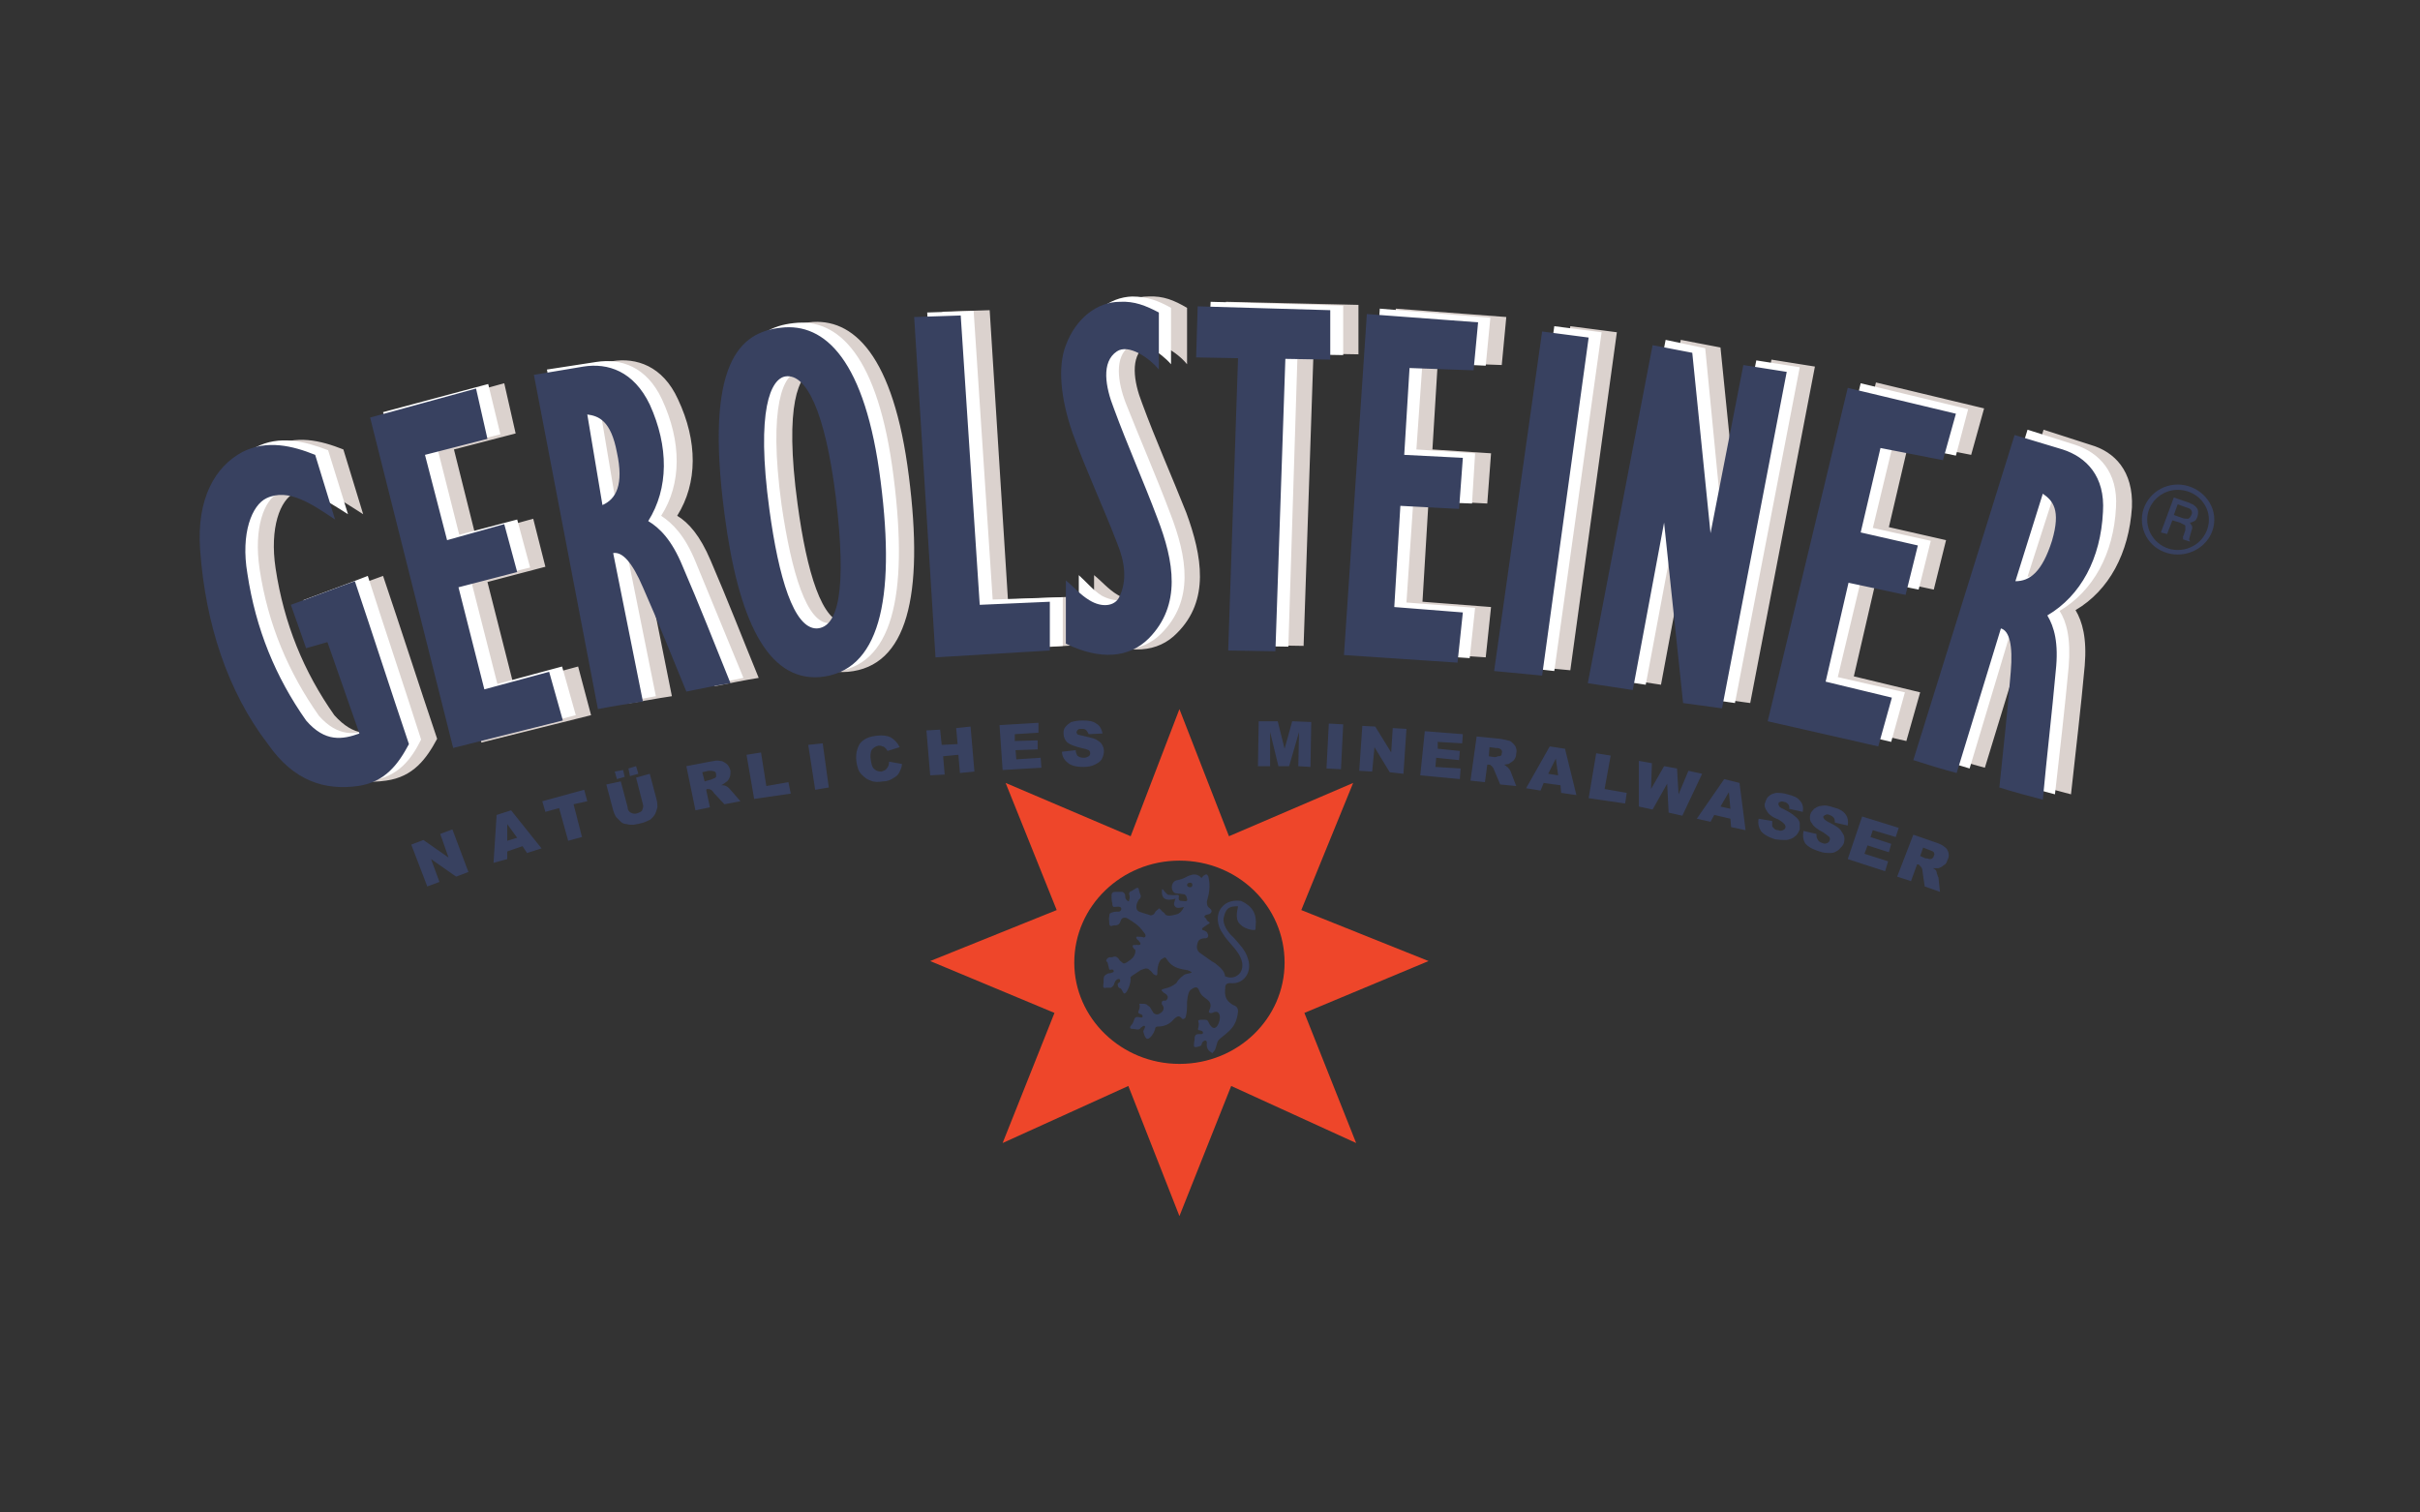
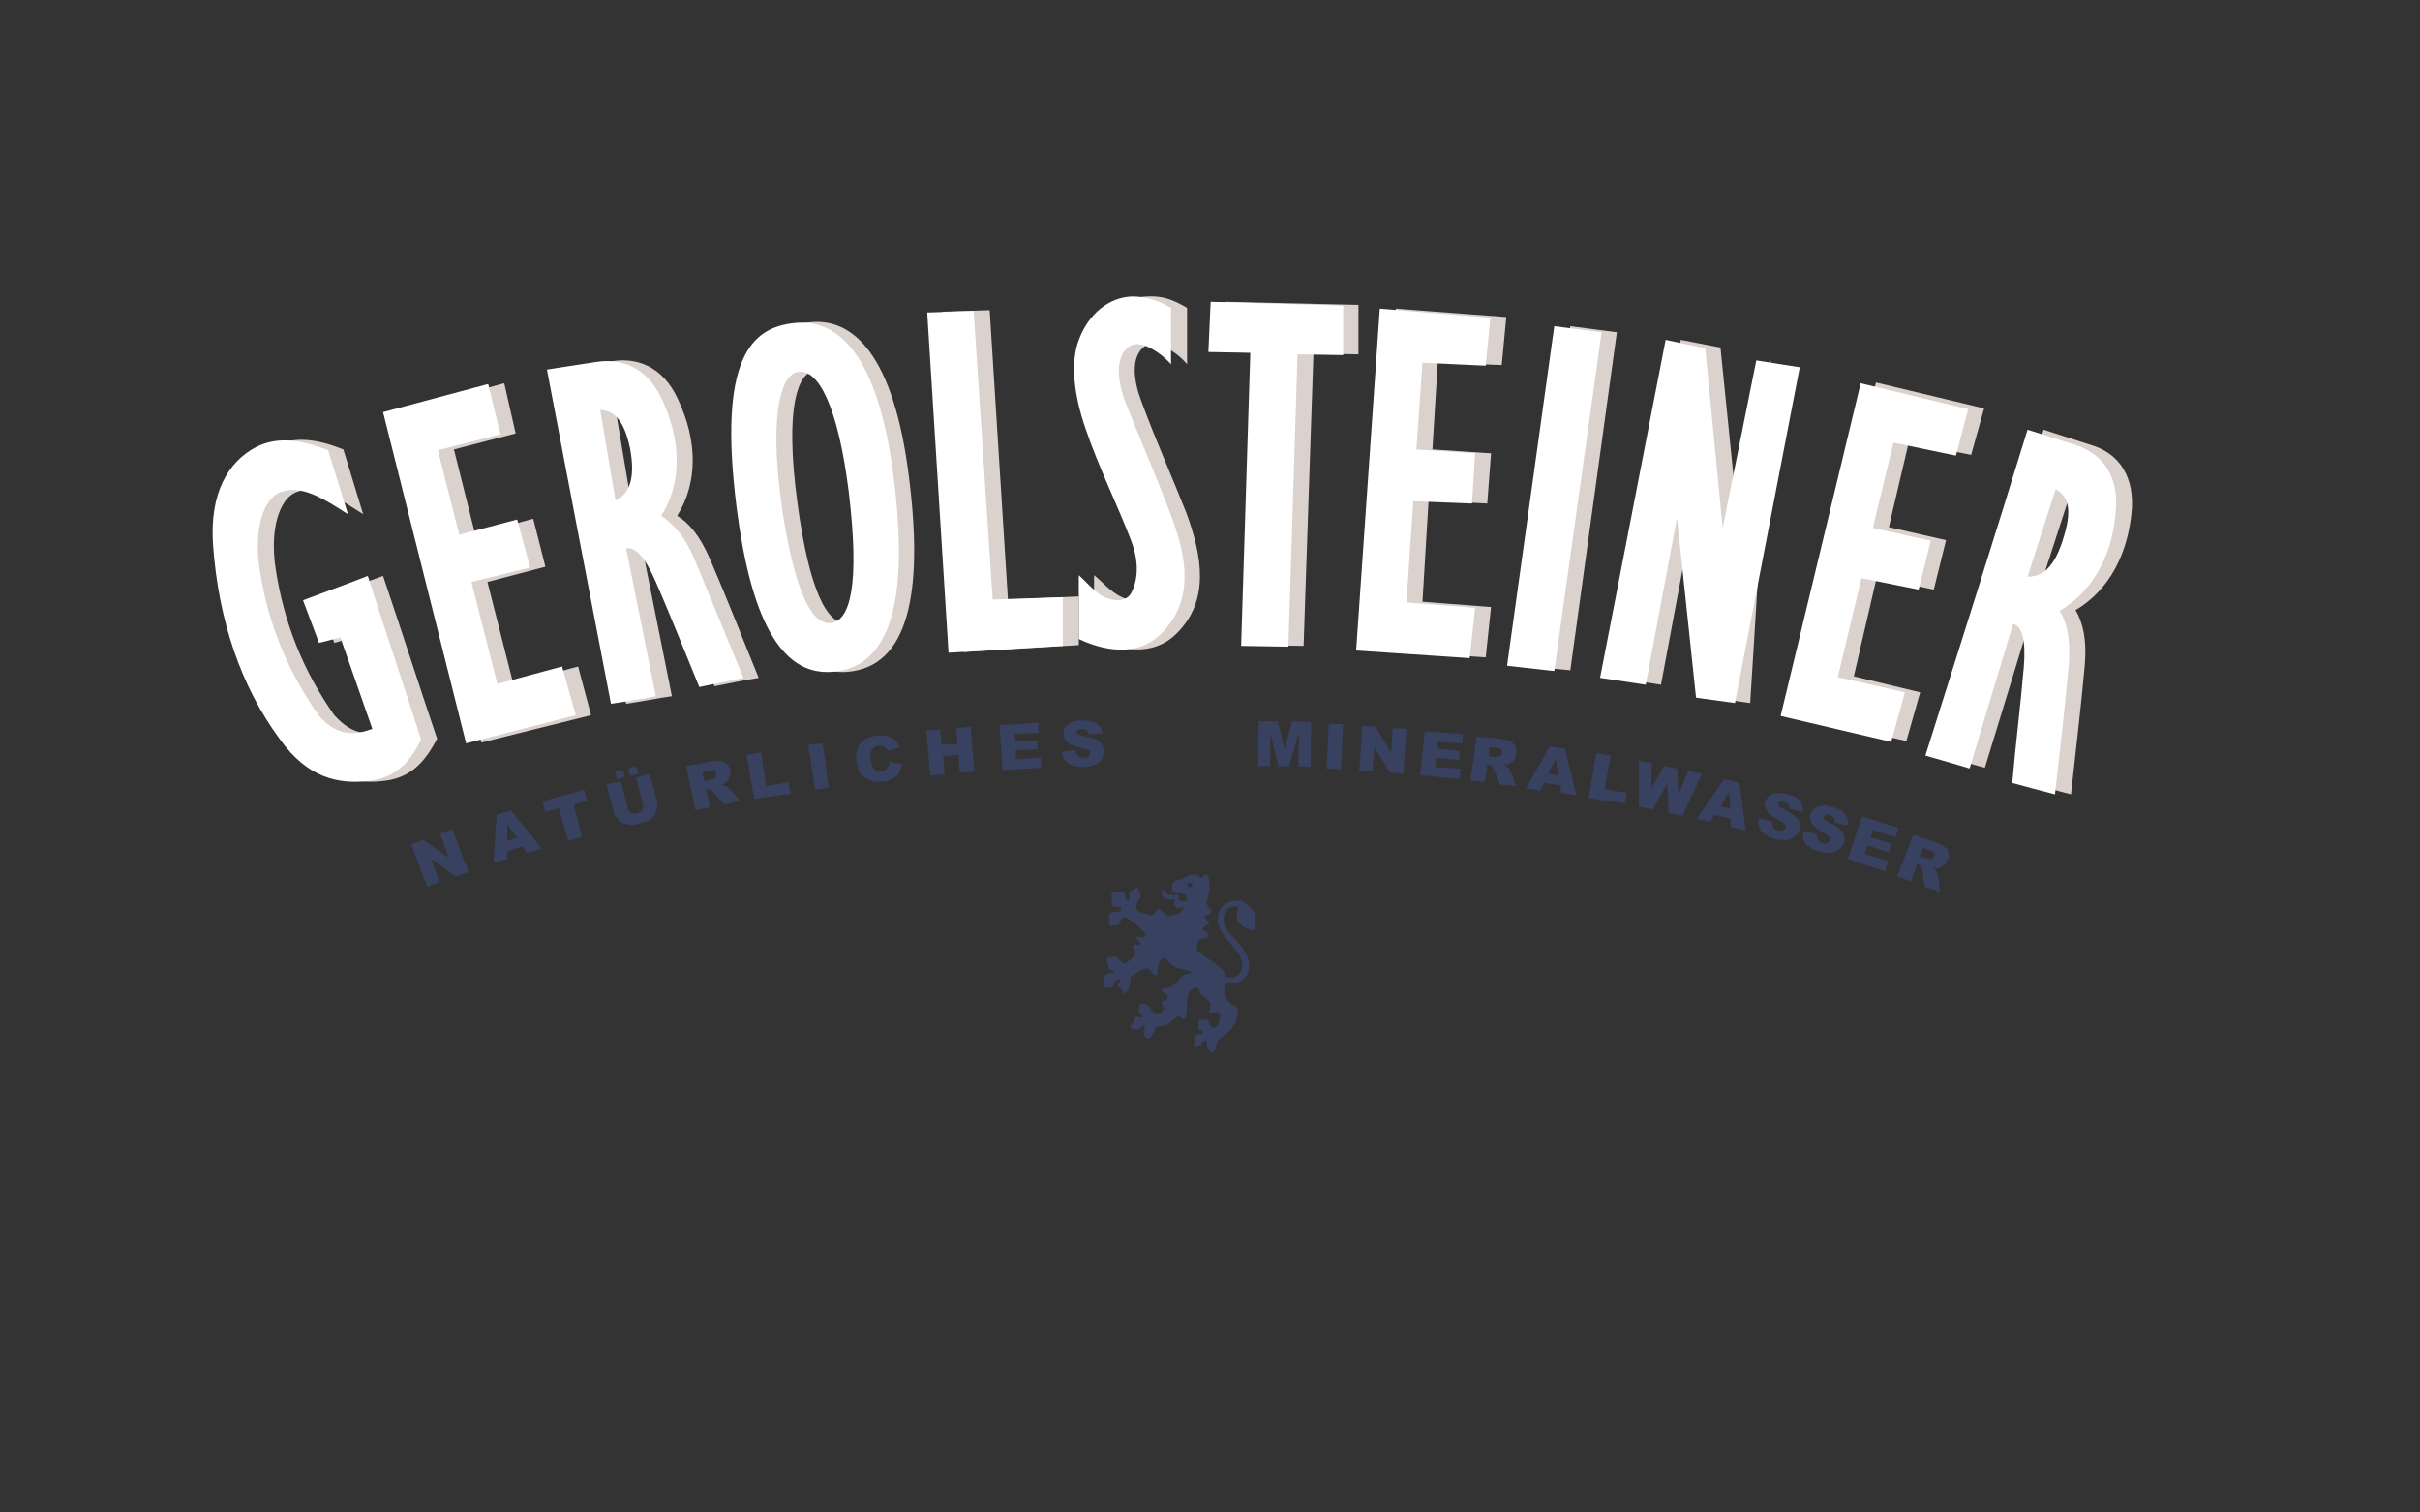
<svg xmlns="http://www.w3.org/2000/svg" width="400" height="250" viewBox="0 0 400 250" fill="none">
  <rect x="0" y="0" width="400" height="250" fill="#333333" stroke="none" />
-   <path fill-rule="evenodd" clip-rule="evenodd" d="M342.442 80.839L337.782 95.193C340.176 95.193 342.187 93.679 343.831 88.517C345.347 83.356 344.07 81.842 342.442 80.839L337.782 71.025C332.115 88.9 326.577 106.886 320.895 124.761C323.289 125.51 325.683 126.274 328.077 126.896L335.387 102.999C336.776 103.493 337.398 105.755 337.015 110.168C336.521 116.333 335.77 123.12 335.132 129.285C337.526 130.05 339.92 130.671 342.314 131.293C343.065 124.378 343.958 116.955 344.581 110.04C344.964 105.5 344.198 102.744 343.065 100.848C348.619 97.582 351.891 91.417 352.386 83.866C352.641 77.828 349.497 74.673 345.586 73.542L337.782 71.025L342.442 80.839ZM310.073 63.219L327.95 67.504L325.811 75.183L315.484 73.16L312.212 87.132L321.661 89.282L319.634 97.455L310.201 95.432L306.418 111.793L317.383 114.437L315.101 122.483L296.842 118.341L310.073 63.219ZM277.816 56.177L267.106 112.048L274.544 113.179L279.715 85.49L282.86 115.314L289.292 116.206L299.986 60.59L292.803 59.443L287.393 87.259L284.376 57.436L277.816 56.177ZM259.557 53.915L267.25 54.919L259.557 110.789L251.624 110.04L259.557 53.915ZM230.715 51.016L248.975 52.401L248.224 60.335L237.642 59.953L236.764 74.291L246.453 74.928L245.83 83.228L236.126 82.734L235.12 99.462L246.453 100.338L245.575 108.654L226.805 107.396L230.715 51.016ZM202.624 49.884L224.538 50.394V58.567L217.1 58.439L215.472 106.759L207.54 106.631L209.168 58.312L202.368 58.184L202.624 49.884ZM196.208 50.888C196.208 53.915 196.208 57.181 196.208 60.208C194.564 58.184 191.164 56.05 189.28 57.181C186.759 58.949 187.381 63.107 188.77 66.628C191.036 72.793 193.686 78.704 196.08 84.742C198.713 91.911 199.974 99.223 194.564 104.624C191.419 107.89 186.631 108.272 180.837 105.5C180.837 101.979 180.837 98.586 180.837 95.065C182.098 96.069 183.231 97.455 184.748 98.331C186.759 99.59 188.897 99.335 189.648 97.949C191.036 95.065 190.541 92.038 189.52 89.155C187.126 82.846 184.237 77.19 182.098 70.898C180.087 64.987 179.448 59.698 180.837 56.177C182.593 51.78 185.992 49.008 189.775 49.008C192.297 48.881 194.069 49.63 196.208 50.888ZM155.762 51.525L163.583 51.27L166.6 99.096L178.315 98.586V106.631L159.29 107.778L155.762 51.525ZM134.486 61.339C137.886 60.829 141.158 66.995 142.786 81.221C144.685 96.818 143.169 102.856 139.769 102.999C135.875 102.999 133.353 94.555 131.837 83.356C129.57 66.74 132.092 61.705 134.486 61.339ZM133.72 53.278C126.921 54.042 121.255 59.077 124.399 83.993C126.665 101.485 131.454 111.793 140.153 111.044C149.969 110.168 152.746 98.459 150.224 78.704C147.702 58.694 141.03 52.401 133.72 53.278ZM93.036 61.084L101.224 59.698C105.134 59.077 109.539 60.447 112.061 65.991C115.333 72.921 115.333 79.835 111.933 85.252C113.817 86.383 115.716 88.517 117.472 92.675C120.249 99.096 122.771 105.628 125.405 112.048C123.01 112.43 120.632 112.924 118.11 113.434C115.716 107.651 113.45 101.852 111.056 96.196C109.156 92.038 107.528 90.286 106.14 90.525L111.056 115.075C108.534 115.441 106.012 115.951 103.49 116.333C99.963 97.949 96.563 79.453 93.036 61.084ZM101.734 67.632L104.256 82.607C106.523 81.603 107.784 79.214 106.65 73.924C105.629 68.635 103.745 67.887 101.734 67.632ZM83.347 63.346L65.966 68.126L79.565 122.738L97.696 118.213L95.558 110.168L84.848 113.051L80.57 96.196L90.147 93.679L88.136 85.745L78.559 88.39L75.032 74.291L85.231 71.646L83.347 63.346ZM56.756 74.291L60.028 84.997C56.261 82.607 52.351 79.707 48.696 81.476C46.302 82.607 44.543 87.259 45.552 93.934C46.94 103.11 50.212 111.044 55.256 118.213C58.528 121.861 61.305 121.479 64.066 120.475L58.783 105.245L55.256 106.265L52.734 99.096C56.261 97.837 59.789 96.451 63.316 95.193C66.333 104.114 69.238 113.179 72.254 122.116C70.499 125.382 68.344 128.409 63.811 129.03C58.4 129.795 53.245 128.282 48.951 122.116C42.278 113.434 38.623 102.362 37.742 90.031C37.113 81.476 40.262 76.314 44.923 73.924C48.824 71.79 52.989 72.793 56.756 74.291Z" fill="#DBD2CE" />
+   <path fill-rule="evenodd" clip-rule="evenodd" d="M342.442 80.839L337.782 95.193C340.176 95.193 342.187 93.679 343.831 88.517C345.347 83.356 344.07 81.842 342.442 80.839L337.782 71.025C332.115 88.9 326.577 106.886 320.895 124.761C323.289 125.51 325.683 126.274 328.077 126.896L335.387 102.999C336.776 103.493 337.398 105.755 337.015 110.168C336.521 116.333 335.77 123.12 335.132 129.285C337.526 130.05 339.92 130.671 342.314 131.293C343.065 124.378 343.958 116.955 344.581 110.04C344.964 105.5 344.198 102.744 343.065 100.848C348.619 97.582 351.891 91.417 352.386 83.866C352.641 77.828 349.497 74.673 345.586 73.542L337.782 71.025L342.442 80.839ZM310.073 63.219L327.95 67.504L325.811 75.183L315.484 73.16L312.212 87.132L321.661 89.282L319.634 97.455L310.201 95.432L306.418 111.793L317.383 114.437L315.101 122.483L296.842 118.341L310.073 63.219ZM277.816 56.177L267.106 112.048L274.544 113.179L279.715 85.49L282.86 115.314L289.292 116.206L292.803 59.443L287.393 87.259L284.376 57.436L277.816 56.177ZM259.557 53.915L267.25 54.919L259.557 110.789L251.624 110.04L259.557 53.915ZM230.715 51.016L248.975 52.401L248.224 60.335L237.642 59.953L236.764 74.291L246.453 74.928L245.83 83.228L236.126 82.734L235.12 99.462L246.453 100.338L245.575 108.654L226.805 107.396L230.715 51.016ZM202.624 49.884L224.538 50.394V58.567L217.1 58.439L215.472 106.759L207.54 106.631L209.168 58.312L202.368 58.184L202.624 49.884ZM196.208 50.888C196.208 53.915 196.208 57.181 196.208 60.208C194.564 58.184 191.164 56.05 189.28 57.181C186.759 58.949 187.381 63.107 188.77 66.628C191.036 72.793 193.686 78.704 196.08 84.742C198.713 91.911 199.974 99.223 194.564 104.624C191.419 107.89 186.631 108.272 180.837 105.5C180.837 101.979 180.837 98.586 180.837 95.065C182.098 96.069 183.231 97.455 184.748 98.331C186.759 99.59 188.897 99.335 189.648 97.949C191.036 95.065 190.541 92.038 189.52 89.155C187.126 82.846 184.237 77.19 182.098 70.898C180.087 64.987 179.448 59.698 180.837 56.177C182.593 51.78 185.992 49.008 189.775 49.008C192.297 48.881 194.069 49.63 196.208 50.888ZM155.762 51.525L163.583 51.27L166.6 99.096L178.315 98.586V106.631L159.29 107.778L155.762 51.525ZM134.486 61.339C137.886 60.829 141.158 66.995 142.786 81.221C144.685 96.818 143.169 102.856 139.769 102.999C135.875 102.999 133.353 94.555 131.837 83.356C129.57 66.74 132.092 61.705 134.486 61.339ZM133.72 53.278C126.921 54.042 121.255 59.077 124.399 83.993C126.665 101.485 131.454 111.793 140.153 111.044C149.969 110.168 152.746 98.459 150.224 78.704C147.702 58.694 141.03 52.401 133.72 53.278ZM93.036 61.084L101.224 59.698C105.134 59.077 109.539 60.447 112.061 65.991C115.333 72.921 115.333 79.835 111.933 85.252C113.817 86.383 115.716 88.517 117.472 92.675C120.249 99.096 122.771 105.628 125.405 112.048C123.01 112.43 120.632 112.924 118.11 113.434C115.716 107.651 113.45 101.852 111.056 96.196C109.156 92.038 107.528 90.286 106.14 90.525L111.056 115.075C108.534 115.441 106.012 115.951 103.49 116.333C99.963 97.949 96.563 79.453 93.036 61.084ZM101.734 67.632L104.256 82.607C106.523 81.603 107.784 79.214 106.65 73.924C105.629 68.635 103.745 67.887 101.734 67.632ZM83.347 63.346L65.966 68.126L79.565 122.738L97.696 118.213L95.558 110.168L84.848 113.051L80.57 96.196L90.147 93.679L88.136 85.745L78.559 88.39L75.032 74.291L85.231 71.646L83.347 63.346ZM56.756 74.291L60.028 84.997C56.261 82.607 52.351 79.707 48.696 81.476C46.302 82.607 44.543 87.259 45.552 93.934C46.94 103.11 50.212 111.044 55.256 118.213C58.528 121.861 61.305 121.479 64.066 120.475L58.783 105.245L55.256 106.265L52.734 99.096C56.261 97.837 59.789 96.451 63.316 95.193C66.333 104.114 69.238 113.179 72.254 122.116C70.499 125.382 68.344 128.409 63.811 129.03C58.4 129.795 53.245 128.282 48.951 122.116C42.278 113.434 38.623 102.362 37.742 90.031C37.113 81.476 40.262 76.314 44.923 73.924C48.824 71.79 52.989 72.793 56.756 74.291Z" fill="#DBD2CE" />
  <path fill-rule="evenodd" clip-rule="evenodd" d="M339.792 80.838L335.132 95.32C337.653 95.32 339.665 93.806 341.181 88.517C342.697 83.483 341.436 81.842 339.792 80.838L335.132 71.025C329.593 89.027 323.927 106.886 318.245 124.888C320.767 125.637 323.161 126.274 325.555 127.023L332.737 103.11C334.254 103.492 334.876 105.882 334.509 110.279C333.998 116.444 333.12 123.247 332.61 129.412C334.876 130.05 337.27 130.671 339.665 131.292C340.431 124.506 341.308 116.954 341.931 110.168C342.314 105.5 341.564 102.744 340.431 100.975C345.969 97.709 349.369 91.544 349.752 83.865C350.119 77.939 346.847 74.8 343.064 73.542L335.132 71.025L339.792 80.838ZM307.551 63.346L325.316 67.631L323.289 75.31L312.962 73.159L309.562 87.258L319.139 89.393L317.128 97.454L307.679 95.559L303.768 111.92L314.861 114.437L312.595 122.626L294.319 118.34L307.551 63.346ZM275.31 56.177L264.472 112.047L272.022 113.179L277.193 85.618L280.337 115.313L286.77 116.205L297.48 60.701L290.297 59.57L284.743 87.258L281.854 57.563L275.31 56.177ZM256.907 53.915L264.728 54.918L256.907 110.916L249.102 110.04L256.907 53.915ZM228.065 51.015L246.341 52.529L245.574 60.446L235.12 59.953L234.114 74.291L243.819 74.928L243.308 83.228L233.604 82.846L232.47 99.589L243.819 100.465L242.925 108.782L224.155 107.523L228.065 51.015ZM200.102 49.884L222.016 50.521V58.694L214.466 58.566L212.95 106.886L205.145 106.758L206.662 58.312L199.734 58.184L200.102 49.884ZM193.558 50.888C193.558 53.915 193.558 57.181 193.558 60.207C191.914 58.312 188.514 56.049 186.758 57.181C184.109 58.949 184.747 63.218 186.12 66.739C188.514 72.793 191.163 78.831 193.43 84.869C196.207 92.038 197.468 99.223 191.914 104.751C188.769 107.889 183.981 108.272 178.315 105.627C178.315 102.106 178.315 98.586 178.315 95.065C179.576 96.196 180.709 97.582 182.098 98.458C184.236 99.589 186.247 99.462 187.014 97.948C188.386 95.192 188.019 92.038 186.886 89.154C184.492 82.989 181.587 77.19 179.448 70.897C177.437 65.114 176.926 59.825 178.315 56.177C179.959 51.78 183.358 49.135 187.125 49.008C189.647 49.008 191.547 49.757 193.558 50.888ZM153.256 51.652L160.933 51.398L164.078 99.095L175.665 98.713V106.758L156.783 107.889L153.256 51.652ZM131.964 61.466C135.236 60.956 138.508 67.122 140.28 81.221C142.163 96.817 140.519 102.855 137.119 102.999C133.353 103.11 130.831 94.682 129.187 83.483C126.92 66.867 129.57 61.705 131.964 61.466ZM131.198 53.405C124.271 54.169 118.605 59.076 121.765 83.993C124.031 101.612 128.804 111.793 137.63 111.044C147.462 110.279 150.223 98.586 147.702 78.831C145.18 58.694 138.508 52.529 131.198 53.405ZM90.402 61.084L98.574 59.825C102.612 59.204 106.889 60.59 109.411 65.99C112.683 73.032 112.683 79.962 109.284 85.251C111.183 86.51 113.194 88.517 114.95 92.803C117.599 99.223 120.249 105.627 122.882 112.047C120.376 112.557 117.982 113.051 115.588 113.561C113.194 107.778 110.927 101.979 108.406 96.196C106.65 92.165 105.006 90.285 103.49 90.652L108.406 115.074C105.884 115.568 103.49 115.951 100.984 116.333C97.441 97.948 93.913 79.58 90.402 61.084ZM99.212 67.759L101.734 82.734C103.873 81.715 105.134 79.325 104.128 74.052C102.995 68.763 101.096 67.886 99.212 67.759ZM80.697 63.473L63.316 68.125L77.042 122.865L95.174 118.213L92.907 110.168L82.214 113.051L77.92 96.196L87.624 93.806L85.486 85.873L75.909 88.39L72.382 74.418L82.708 71.789L80.697 63.473ZM54.234 74.418L57.522 84.996C53.739 82.607 49.701 79.835 46.062 81.475C43.661 82.607 41.899 87.258 42.907 94.045C44.29 103.237 47.69 111.171 52.734 118.34C55.878 121.861 58.783 121.479 61.544 120.475L56.261 105.372L52.734 106.264L50.084 99.223C53.739 97.837 57.267 96.578 60.794 95.192C63.683 104.241 66.716 113.179 69.605 122.243C67.977 125.509 65.838 128.409 61.305 129.03C55.75 129.795 50.723 128.409 46.301 122.243C39.757 113.433 36.104 102.361 35.223 90.158C34.592 81.475 37.742 76.314 42.278 73.924C46.174 71.901 50.34 72.921 54.234 74.418Z" fill="white" />
-   <path fill-rule="evenodd" clip-rule="evenodd" d="M194.947 175.852C204.636 175.852 212.329 168.3 212.329 159.108C212.329 149.804 204.636 142.253 194.947 142.253C185.371 142.253 177.566 149.804 177.566 159.108C177.566 168.3 185.371 175.852 194.947 175.852ZM194.947 201.007L186.504 179.5L165.723 188.931L174.294 167.424L153.752 158.853L174.661 150.425L166.218 129.412L186.887 138.222L194.947 117.209L203.135 138.222L223.661 129.412L215.09 150.425L236.127 158.853L215.601 167.424L224.156 188.931L203.502 179.5L194.947 201.007Z" fill="#EE462A" />
-   <path fill-rule="evenodd" clip-rule="evenodd" d="M359.951 83.356L359.312 85.124L360.701 85.618C361.084 85.745 361.451 85.745 361.707 85.745C361.962 85.618 362.09 85.379 362.217 85.124C362.345 84.869 362.345 84.614 362.217 84.359C362.09 84.12 361.834 83.993 361.339 83.865L359.951 83.356L359.312 82.225L357.174 88.008L358.195 88.263L359.073 86L360.318 86.383L360.573 86.51C360.829 86.638 361.084 86.749 361.212 86.876C361.212 87.004 361.212 87.131 361.212 87.259C361.212 87.386 361.212 87.514 361.212 87.641L360.956 88.39C360.956 88.517 360.829 88.645 360.829 88.645C360.829 88.772 360.829 88.772 360.829 88.9C360.829 89.027 360.829 89.155 360.829 89.155L361.962 89.521V89.394C361.962 89.282 361.834 89.282 361.834 89.155C361.834 89.027 361.962 88.772 361.962 88.645L362.217 87.769C362.217 87.641 362.345 87.514 362.345 87.386C362.345 87.131 362.345 87.004 362.345 87.004C362.217 86.749 362.09 86.638 361.962 86.383C362.217 86.383 362.473 86.255 362.712 86.128C362.967 86 363.095 85.745 363.223 85.379C363.351 84.869 363.351 84.487 363.223 84.12C362.967 83.738 362.584 83.356 362.09 83.228C362.09 83.228 361.962 83.228 361.962 83.101C361.834 83.101 361.834 83.101 361.834 83.101L359.312 82.225L359.951 83.356ZM359.951 90.907C362.84 90.907 365.106 88.645 365.106 85.873C365.106 83.228 362.84 80.966 359.951 80.966C357.174 80.966 354.907 83.228 354.907 85.873C354.907 88.645 357.174 90.907 359.951 90.907ZM359.951 91.656C356.679 91.656 354.029 89.155 354.029 85.873C354.029 82.734 356.679 80.09 359.951 80.09C363.223 80.09 366 82.734 366 85.873C366 89.155 363.223 91.656 359.951 91.656Z" fill="#384160" />
-   <path fill-rule="evenodd" clip-rule="evenodd" d="M337.654 81.604L333.121 96.069C335.515 96.069 337.526 94.556 339.17 89.394C340.686 84.249 339.298 82.735 337.654 81.604L332.993 71.902C327.455 89.777 321.788 107.779 316.25 125.638C318.628 126.386 321.022 127.151 323.416 127.772L330.727 103.876C332.115 104.242 332.738 106.632 332.355 111.045C331.86 117.21 331.11 123.997 330.471 130.162C332.865 130.927 335.26 131.548 337.654 132.185C338.292 125.255 339.17 117.831 339.792 110.917C340.303 106.265 339.537 103.621 338.404 101.725C343.958 98.459 347.23 92.294 347.597 84.615C347.98 78.704 344.836 75.55 340.926 74.291L332.993 71.902L337.654 81.604ZM305.412 64.112L323.289 68.381L321.15 76.06L310.823 74.052L307.551 88.008L317 90.159L314.973 98.332L305.54 96.324L301.757 112.67L312.707 115.314L310.456 123.375L292.181 119.217L305.412 64.112ZM273.155 57.054L262.445 112.925L269.883 114.056L275.055 86.383L278.199 116.206L284.631 117.083L295.325 61.467L288.159 60.336L282.732 88.136L279.715 58.312L273.155 57.054ZM254.896 54.792L262.589 55.795L254.896 111.666L246.963 110.917L254.896 54.792ZM225.927 51.908L244.314 53.278L243.564 61.212L232.981 60.83L232.104 75.184L241.792 75.677L241.169 84.121L231.465 83.611L230.46 100.339L241.792 101.231L240.914 109.531L222.144 108.273L225.927 51.908ZM197.963 50.634L219.877 51.271V59.444L212.456 59.316L210.812 107.651L203.007 107.524L204.635 59.205L197.708 59.077L197.963 50.634ZM191.547 51.653C191.547 54.792 191.547 58.074 191.547 61.084C189.903 59.077 186.503 56.815 184.62 58.074C181.97 59.826 182.72 63.984 184.109 67.505C186.375 73.67 189.025 79.581 191.291 85.618C194.069 92.803 195.313 99.972 189.903 105.501C186.631 108.782 181.842 109.149 176.176 106.393C176.176 102.856 176.176 99.335 176.176 95.942C177.437 96.946 178.57 98.332 180.087 99.224C182.098 100.466 184.237 100.227 184.987 98.714C186.375 95.942 185.865 92.803 184.747 90.031C182.353 83.739 179.576 77.94 177.31 71.647C175.298 65.864 174.788 60.591 176.176 57.054C177.804 52.657 181.332 49.885 185.114 49.885C187.509 49.758 189.392 50.522 191.547 51.653ZM151.102 52.402L158.795 52.147L161.939 99.972L173.527 99.463V107.524L154.629 108.655L151.102 52.402ZM129.826 62.216C133.225 61.706 136.37 67.887 138.141 82.098C140.025 97.71 138.508 103.748 134.981 103.876C131.198 103.876 128.692 95.432 127.176 84.249C124.91 67.632 127.431 62.598 129.826 62.216ZM129.059 54.17C122.26 54.919 116.466 59.953 119.738 84.87C122.005 102.362 126.793 112.558 135.492 111.921C145.308 111.045 148.085 99.335 145.563 79.581C143.041 59.571 136.37 53.278 129.059 54.17ZM88.247 61.961L96.435 60.591C100.473 59.953 104.751 61.339 107.4 66.868C110.545 73.798 110.545 80.712 107.145 86.128C109.044 87.259 111.055 89.283 112.811 93.552C115.588 99.972 118.11 106.393 120.744 112.925C118.366 113.307 115.844 113.817 113.45 114.311C111.055 108.528 108.789 102.745 106.267 97.073C104.495 92.931 102.867 91.163 101.351 91.418L106.267 115.951C103.873 116.334 101.351 116.7 98.829 117.21C95.302 98.714 91.775 80.345 88.247 61.961ZM97.074 68.508L99.579 83.484C101.862 82.48 103.123 80.09 101.974 74.801C100.984 69.512 98.957 68.763 97.074 68.508ZM78.686 64.223L61.177 69.018L74.904 123.63L93.035 119.09L90.769 111.045L80.059 113.944L75.782 97.073L85.486 94.556L83.347 86.638L73.898 89.283L70.243 75.184L80.57 72.539L78.686 64.223ZM52.096 75.184L55.383 85.873C51.601 83.356 47.69 80.6 44.04 82.353C41.647 83.484 39.758 88.136 40.891 94.811C42.278 104.003 45.551 111.921 50.595 119.09C53.739 122.738 56.628 122.244 59.406 121.241L54.123 106.138L50.595 107.142L48.073 99.972C51.601 98.714 55.128 97.328 58.656 96.069C61.672 105.007 64.577 114.056 67.594 122.993C65.838 126.275 63.683 129.286 59.15 129.923C53.739 130.672 48.568 129.158 44.291 122.993C37.617 114.311 33.964 103.111 33.08 90.908C32.452 82.353 35.601 77.064 40.136 74.674C44.166 72.666 48.329 73.67 52.096 75.184Z" fill="#384160" />
  <path fill-rule="evenodd" clip-rule="evenodd" d="M313.584 144.898L315.867 145.647L316.872 142.875H317.128C317.255 143.003 317.383 143.13 317.495 143.257C317.623 143.385 317.75 143.64 317.75 143.879L318.133 146.523L320.655 147.415L320.4 145.01C320.272 144.898 320.272 144.643 320.144 144.389C320.144 144.134 320.017 144.006 320.017 143.879C319.889 143.751 319.761 143.64 319.522 143.512C319.889 143.512 320.144 143.512 320.4 143.512C320.767 143.385 321.022 143.257 321.278 143.002C321.661 142.875 321.788 142.493 321.9 142.126C322.155 141.744 322.155 141.25 322.044 140.868C321.9 140.485 321.788 140.23 321.405 139.976C321.15 139.737 320.655 139.482 319.889 139.227L316.25 137.968L313.584 144.898L317.383 141.489L317.878 140.103L318.883 140.485C319.267 140.613 319.522 140.74 319.634 140.868C319.761 141.123 319.761 141.25 319.634 141.489C319.634 141.616 319.522 141.744 319.394 141.871C319.266 141.999 319.139 141.999 318.883 141.999C318.628 141.871 318.373 141.871 318.245 141.871L317.383 141.489L313.584 144.898ZM307.791 134.957L313.84 136.837L313.345 138.351L309.562 137.22L309.179 138.351L312.595 139.482L312.212 140.868L308.684 139.737L308.174 141.123L312.084 142.365L311.589 144.006L305.412 141.999L307.791 134.957ZM298.102 137.347C297.975 137.968 297.975 138.733 298.358 139.354C298.725 139.864 299.491 140.358 300.752 140.74C301.374 140.995 302.013 140.995 302.635 140.995C303.146 140.995 303.513 140.74 303.896 140.485C304.279 140.103 304.662 139.737 304.774 139.354C304.902 138.844 304.902 138.478 304.774 138.096C304.662 137.841 304.407 137.458 304.151 137.092C303.768 136.71 303.146 136.327 302.124 135.833C301.757 135.579 301.502 135.451 301.502 135.324C301.374 135.196 301.374 135.069 301.374 134.957C301.502 134.83 301.63 134.702 301.757 134.702C301.885 134.575 302.124 134.575 302.38 134.702C302.763 134.83 302.891 134.957 303.018 135.069C303.274 135.324 303.274 135.579 303.274 135.961L305.412 136.455C305.54 135.706 305.412 135.069 305.029 134.575C304.662 134.065 304.024 133.683 303.018 133.444C302.252 133.189 301.63 133.061 301.119 133.189C300.624 133.189 300.241 133.444 299.874 133.683C299.618 133.938 299.363 134.193 299.235 134.575C299.108 135.069 299.108 135.706 299.491 136.088C299.746 136.582 300.369 137.092 301.374 137.586C301.885 137.968 302.252 138.223 302.38 138.351C302.507 138.606 302.507 138.733 302.38 138.972C302.38 139.099 302.252 139.227 302.013 139.354C301.757 139.482 301.502 139.482 301.247 139.354C300.752 139.227 300.496 138.972 300.369 138.606C300.241 138.478 300.241 138.096 300.241 137.841L298.102 137.347ZM290.68 135.324L292.931 135.706C292.931 136.088 292.931 136.327 292.931 136.582C293.186 136.965 293.442 137.22 293.952 137.22C294.192 137.347 294.447 137.347 294.703 137.22C294.958 137.092 295.086 136.965 295.086 136.837C295.197 136.582 295.086 136.455 294.958 136.216C294.83 136.088 294.575 135.833 293.952 135.451C292.931 135.069 292.308 134.575 292.053 134.065C291.686 133.571 291.558 133.061 291.798 132.568C291.925 132.185 292.053 131.803 292.436 131.548C292.675 131.293 293.059 131.182 293.569 131.054C294.064 131.054 294.703 131.054 295.453 131.293C296.458 131.548 297.097 131.803 297.48 132.313C297.975 132.807 298.102 133.444 297.975 134.193L295.708 133.683C295.836 133.444 295.708 133.189 295.58 132.934C295.453 132.807 295.197 132.568 294.958 132.568C294.575 132.44 294.447 132.44 294.192 132.568C294.064 132.568 293.952 132.679 293.952 132.934C293.952 132.934 293.952 133.061 294.064 133.189C294.064 133.316 294.319 133.571 294.703 133.683C295.708 134.193 296.331 134.575 296.714 134.957C297.097 135.196 297.336 135.579 297.48 135.961C297.48 136.327 297.48 136.71 297.48 137.092C297.336 137.458 297.097 137.968 296.714 138.223C296.331 138.605 295.836 138.733 295.325 138.844C294.83 138.844 294.192 138.844 293.442 138.733C292.181 138.351 291.431 137.841 291.047 137.347C290.68 136.71 290.537 136.088 290.68 135.324ZM286.02 133.683L284.376 133.316L285.764 130.927L286.02 133.683ZM286.02 135.324L286.131 136.71L288.526 137.22L287.52 129.413L284.998 128.776L280.465 135.324L282.732 135.833L283.354 134.702L286.02 135.324ZM270.889 125.765L273.043 126.147L272.9 130.417L275.055 126.641L277.193 127.024L277.449 131.293L279.077 127.406L281.343 127.9L278.071 134.83L275.805 134.32L275.565 129.541L273.155 133.81L270.889 133.316V125.765ZM263.834 124.506L266.228 124.889L265.223 130.417L268.878 131.054L268.622 132.807L262.589 131.93L263.834 124.506ZM257.545 128.155L257.162 125.383L255.901 127.9L257.545 128.155ZM257.928 129.796L255.151 129.413L254.64 130.672L252.246 130.289L256.157 123.375L258.679 123.758L260.562 131.421L258.04 131.054L257.928 129.796ZM246.085 125L246.963 125.144C247.091 125.144 247.346 125.144 247.586 125C247.841 125 247.969 125 248.096 124.889C248.224 124.761 248.224 124.634 248.224 124.506C248.352 124.252 248.224 123.997 248.096 123.869C247.969 123.758 247.713 123.63 247.219 123.63L246.197 123.503L246.085 125ZM243.053 129.031L244.074 121.734L247.969 122.117C248.719 122.244 249.23 122.372 249.613 122.483C249.98 122.738 250.235 122.993 250.491 123.375C250.618 123.63 250.746 124.124 250.618 124.506C250.618 125 250.491 125.255 250.235 125.638C249.98 125.892 249.74 126.02 249.357 126.275C249.23 126.275 248.863 126.386 248.607 126.386C248.863 126.514 248.974 126.641 249.102 126.769C249.23 126.769 249.357 127.024 249.485 127.151C249.613 127.406 249.74 127.533 249.74 127.645L250.618 129.923L247.969 129.668L246.963 127.278C246.835 126.896 246.708 126.769 246.58 126.641C246.452 126.514 246.341 126.386 246.085 126.386H245.83L245.447 129.286L243.053 129.031ZM235.503 120.858L241.792 121.352L241.68 122.866L237.642 122.627V123.758L241.297 124.124L241.169 125.638L237.387 125.255L237.259 126.769L241.425 127.024L241.297 128.776L234.753 128.155L235.503 120.858ZM225.176 119.982L227.315 120.094L229.949 124.379L230.204 120.348L232.471 120.476L231.976 127.9L229.709 127.645L227.187 123.503L226.804 127.533L224.666 127.406L225.176 119.982ZM219.638 119.6L222.016 119.727L221.649 127.151L219.255 127.024L219.638 119.6ZM208.05 119.217H211.195L212.328 123.758L213.589 119.217L216.733 119.345L216.605 126.769L214.594 126.641L214.722 120.986L213.078 126.641H211.306L209.934 120.986V126.641H207.923L208.05 119.217ZM175.538 124.252L177.804 123.997C177.804 124.379 177.932 124.634 178.06 124.889C178.315 125.144 178.698 125.255 179.193 125.255C179.448 125.255 179.704 125.144 179.959 125C180.087 124.889 180.198 124.761 180.198 124.506C180.198 124.252 180.087 124.124 179.959 123.997C179.704 123.869 179.32 123.758 178.698 123.63C177.692 123.375 176.926 123.12 176.432 122.738C176.048 122.372 175.793 121.862 175.793 121.241C175.793 120.858 175.793 120.603 176.048 120.221C176.304 119.855 176.671 119.6 177.054 119.345C177.565 119.217 178.187 119.09 178.953 119.09C179.959 119.09 180.709 119.217 181.204 119.6C181.715 119.855 182.098 120.476 182.225 121.241L179.959 121.352C179.831 121.113 179.704 120.858 179.576 120.731C179.32 120.476 179.065 120.476 178.81 120.476C178.443 120.476 178.315 120.476 178.187 120.603C178.06 120.731 177.932 120.858 177.932 121.113C177.932 121.113 178.06 121.241 178.06 121.352C178.187 121.48 178.443 121.48 178.953 121.607C179.959 121.862 180.709 121.989 181.204 122.244C181.587 122.483 181.97 122.738 182.098 122.993C182.353 123.375 182.465 123.758 182.465 124.124C182.465 124.634 182.353 125 182.098 125.51C181.842 125.892 181.459 126.147 180.964 126.386C180.454 126.641 179.831 126.769 179.065 126.769C177.804 126.769 176.926 126.514 176.432 126.02C175.921 125.638 175.538 125 175.538 124.252ZM165.211 119.855L171.643 119.472V121.113L167.733 121.352V122.483L171.516 122.372V123.869L167.86 123.997L167.988 125.51L172.01 125.255L172.138 126.896L165.722 127.278L165.211 119.855ZM153.128 120.731L155.395 120.603L155.65 123.12L158.284 122.993L158.044 120.348L160.423 120.094L161.061 127.533L158.667 127.772L158.412 124.761L155.89 125L156.145 128.027L153.751 128.155L153.128 120.731ZM146.952 125.892L149.09 126.275C149.09 126.769 148.835 127.278 148.596 127.772C148.34 128.155 148.085 128.41 147.574 128.664C147.207 128.903 146.696 129.158 145.946 129.158C145.18 129.286 144.43 129.286 143.919 129.031C143.424 128.903 142.913 128.537 142.419 128.027C141.908 127.533 141.668 126.769 141.541 125.765C141.413 124.634 141.668 123.63 142.163 122.866C142.786 122.117 143.68 121.734 144.94 121.607C145.818 121.48 146.696 121.607 147.207 121.862C147.829 122.244 148.34 122.738 148.707 123.503L146.696 124.124C146.569 123.869 146.441 123.758 146.313 123.63C146.201 123.503 146.074 123.375 145.818 123.375C145.691 123.248 145.435 123.248 145.18 123.248C144.685 123.375 144.302 123.63 144.047 123.997C143.919 124.379 143.807 124.889 143.919 125.51C144.047 126.386 144.174 126.896 144.557 127.151C144.813 127.406 145.18 127.533 145.691 127.533C146.074 127.406 146.441 127.278 146.569 127.024C146.824 126.769 146.952 126.386 146.952 125.892ZM133.592 123.12L135.986 122.866L136.992 130.162L134.741 130.544L133.592 123.12ZM123.393 124.761L125.787 124.379L126.665 129.923L130.32 129.286L130.703 131.182L124.654 132.058L123.393 124.761ZM116.466 129.158L117.344 128.903C117.472 128.903 117.727 128.776 117.982 128.664C118.11 128.664 118.238 128.537 118.365 128.41C118.365 128.282 118.365 128.155 118.365 128.027C118.365 127.772 118.238 127.533 118.11 127.533C117.855 127.406 117.599 127.406 117.105 127.406L116.083 127.645L116.466 129.158ZM114.95 133.938L113.449 126.641L117.344 125.892C118.11 125.765 118.605 125.638 118.988 125.765C119.483 125.765 119.738 126.02 120.121 126.275C120.377 126.514 120.632 126.896 120.744 127.406C120.744 127.772 120.744 128.155 120.632 128.41C120.488 128.776 120.377 129.031 119.993 129.286C119.866 129.413 119.61 129.541 119.243 129.796C119.61 129.796 119.738 129.796 119.993 129.923C119.993 129.923 120.249 130.05 120.377 130.162C120.632 130.417 120.744 130.544 120.744 130.544L122.388 132.44L119.738 132.934L117.982 131.054C117.855 130.799 117.599 130.544 117.472 130.544C117.344 130.417 117.105 130.417 116.849 130.417L116.721 130.544L117.344 133.444L114.95 133.938ZM103.873 127.024L104.128 128.282L105.517 127.9L105.134 126.641L103.873 127.024ZM101.606 127.533L101.973 128.776L103.25 128.41L102.995 127.278L101.606 127.533ZM105.134 128.537L107.4 127.9L108.533 132.185C108.661 132.679 108.661 133.061 108.661 133.444C108.533 133.938 108.406 134.32 108.278 134.575C108.039 134.957 107.783 135.196 107.528 135.451C107.017 135.706 106.522 135.961 105.884 136.088C105.517 136.216 105.134 136.216 104.751 136.327C104.256 136.327 103.873 136.327 103.617 136.216C103.25 136.216 102.867 136.088 102.612 135.833C102.357 135.579 102.101 135.324 101.862 135.069C101.606 134.702 101.479 134.32 101.351 133.938L100.218 129.668L102.612 129.158L103.745 133.444C103.745 133.938 104.001 134.193 104.256 134.32C104.495 134.447 104.878 134.575 105.261 134.447C105.629 134.32 106.012 134.193 106.139 133.938C106.267 133.571 106.395 133.316 106.267 132.934L105.134 128.537ZM89.636 132.44L96.563 130.544L97.073 132.44L94.807 132.934L96.196 138.351L93.913 138.972L92.413 133.571L90.146 134.193L89.636 132.44ZM85.486 138.478L83.842 136.216V138.972L85.486 138.478ZM86.364 139.864L83.842 140.74V141.999L81.575 142.62L82.086 134.702L84.48 133.938L89.508 140.23L87.114 140.995L86.364 139.864ZM67.977 139.609L69.988 138.844L74.138 141.744L72.765 137.841L74.776 137.092L77.425 144.134L75.398 144.898L71.249 141.999L72.637 145.775L70.626 146.523L67.977 139.609Z" fill="#384160" />
  <path fill-rule="evenodd" clip-rule="evenodd" d="M196.702 146.651C196.958 146.651 197.085 146.523 197.085 146.268C197.085 146.029 196.958 145.902 196.702 145.902C196.463 145.902 196.208 146.029 196.208 146.268C196.208 146.523 196.463 146.651 196.702 146.651ZM184.365 147.415C184.987 147.415 184.859 147.415 185.498 147.415C185.865 147.543 185.993 147.782 185.993 148.164C185.993 148.546 186.12 148.658 186.248 148.785C186.503 149.04 186.631 149.04 186.631 148.785C186.759 148.419 186.759 148.164 186.631 147.782C186.631 147.543 186.759 147.288 187.014 147.288L187.637 146.906C188.147 146.523 188.259 146.906 188.259 147.16C188.387 147.543 188.387 147.654 188.514 147.909C188.642 148.164 188.514 148.546 188.259 148.658C188.147 148.913 188.02 149.04 187.892 149.423C187.637 150.554 188.259 150.681 188.642 150.809C189.281 151.048 189.52 151.048 190.158 151.303C190.414 151.303 190.781 151.175 190.909 150.809C191.036 150.554 191.292 150.426 191.419 150.299C191.547 150.044 191.675 150.171 191.914 150.426C192.042 150.681 192.425 150.809 192.553 151.048C192.68 151.43 193.43 151.43 194.308 151.175C195.074 151.048 195.442 150.426 195.697 149.917C195.074 150.044 194.564 150.171 194.308 149.917C193.814 149.55 194.181 148.913 194.308 148.546C192.553 149.04 192.042 148.419 192.042 147.415C192.042 146.778 192.17 146.906 192.425 147.288C192.68 147.543 192.92 147.909 193.175 147.909C193.686 147.909 193.941 148.037 194.564 147.909C194.819 147.909 194.947 148.037 194.819 148.419C194.819 148.785 194.947 148.913 195.314 148.913C196.208 149.04 196.319 148.913 196.208 148.546C196.08 147.909 195.825 147.782 195.442 147.782C194.947 147.654 194.436 147.782 194.069 147.543C193.303 146.778 193.813 145.647 194.436 145.519C195.825 145.265 195.952 144.898 196.83 144.643C197.58 144.388 198.219 144.643 198.586 145.137C198.714 145.01 198.841 144.771 199.097 144.643C199.352 144.516 199.48 144.388 199.735 144.898C200.102 146.523 199.863 147.654 199.48 149.04C199.48 149.55 199.607 149.917 199.863 150.044C200.23 150.299 200.485 150.681 199.974 151.048C199.735 151.175 199.352 151.175 199.224 151.303C198.969 151.43 199.097 151.685 199.352 151.812C199.48 152.067 199.48 152.195 199.735 152.322C200.102 152.561 199.974 152.561 199.607 152.816C199.352 152.943 199.097 153.198 198.841 153.326C198.714 153.453 198.474 153.708 199.097 153.82C199.224 153.947 199.352 153.947 199.48 154.075C199.735 154.457 199.863 154.951 199.352 155.078C198.474 155.078 198.091 155.333 197.963 155.843C197.708 156.592 197.836 157.229 198.474 157.595C199.224 158.105 199.974 158.726 200.868 159.236C201.618 159.873 202.369 160.367 202.496 161.371C203.374 161.753 204.38 161.626 205.018 160.75C205.657 159.746 205.274 158.599 204.763 157.723C203.885 156.337 202.879 155.588 202.129 154.329C201.108 152.943 200.996 151.175 201.874 150.044C202.752 148.913 204.013 148.785 205.146 148.913C207.029 149.805 207.795 151.048 207.54 153.198C207.54 153.82 207.54 153.708 206.902 153.708C206.151 153.565 205.513 153.326 204.89 152.689C204.268 152.067 204.38 150.936 204.635 149.805C203.502 149.805 202.624 149.805 202.241 151.812C202.129 152.816 202.879 154.075 203.885 154.951C204.89 156.098 205.896 157.101 206.279 158.487C207.029 160.75 205.513 162.757 203.374 162.502C202.624 162.502 202.496 162.757 202.496 163.649C202.369 165.019 203.007 165.656 203.885 166.15C204.38 166.278 204.635 166.66 204.635 167.154C204.38 169.815 203.135 170.436 201.491 171.822C200.996 172.332 201.108 173.463 200.485 173.957C200.23 174.212 200.485 174.212 200.23 173.957C199.735 173.702 199.352 173.208 199.48 172.332C199.48 171.822 198.969 171.949 198.714 172.332C198.586 172.571 198.714 172.825 198.219 172.953C197.836 173.08 197.341 173.208 197.341 172.826C197.341 172.332 197.469 171.949 197.469 171.439C197.58 170.818 198.091 170.93 198.474 170.93C198.841 170.93 198.969 170.691 198.714 170.436C198.586 170.436 198.474 170.308 198.346 170.308C197.963 170.308 197.963 170.053 198.091 169.815C198.091 169.56 198.219 169.305 198.091 168.922C197.963 168.667 198.091 168.556 198.586 168.556C198.841 168.556 198.969 168.556 199.224 168.556C199.48 168.556 199.607 168.667 199.735 168.922C199.863 169.177 199.974 169.432 200.23 169.687C201.108 170.563 201.746 168.667 201.618 167.919C201.491 167.281 201.108 167.043 200.358 167.425C199.863 167.536 199.735 167.281 199.863 167.043C200.102 166.533 200.23 166.023 199.863 165.529C199.48 165.019 198.586 164.78 198.219 163.761C197.963 163.139 197.708 163.012 196.958 163.506C196.463 163.761 196.319 164.525 196.208 165.529C196.208 166.533 196.208 167.425 195.952 168.174C195.825 168.429 195.442 168.556 195.314 168.301C194.947 167.919 194.691 167.791 193.941 168.556C193.303 169.305 192.425 169.687 191.292 169.687C191.036 169.687 190.909 169.926 190.909 170.181C190.653 170.93 190.158 171.567 189.775 171.694C189.392 171.822 189.153 171.185 189.025 170.691C188.898 170.436 189.025 170.308 189.153 170.053C189.52 169.305 188.898 169.56 188.642 169.815C188.514 169.815 188.514 170.053 188.387 170.053C188.147 170.308 187.637 170.053 187.126 170.053C186.631 170.053 186.759 169.687 187.014 169.432C187.254 169.177 187.381 168.795 187.509 168.429C187.637 168.046 188.02 168.046 188.514 168.174C189.025 168.301 188.898 167.791 188.642 167.664C188.147 167.536 188.02 167.425 188.259 166.915C188.387 166.66 188.387 166.405 188.387 166.15C188.259 165.911 188.259 165.911 188.642 165.911C189.025 165.911 189.281 165.911 189.52 166.023C189.648 166.15 189.775 166.278 190.031 166.405C190.286 166.788 190.414 167.043 190.653 167.425C190.909 167.664 191.292 167.791 191.675 167.536C192.17 167.281 192.425 166.915 192.297 166.405C192.17 166.15 192.17 166.15 192.042 166.023C192.042 165.784 191.914 165.529 192.297 165.402C192.425 165.402 192.425 165.402 192.68 165.402C193.175 165.019 193.047 164.653 192.808 164.398C192.553 164.143 192.297 164.143 192.17 163.888C191.786 163.649 192.042 163.506 192.553 163.394C193.175 163.267 193.813 163.012 194.436 162.502C194.691 162.008 195.074 161.626 195.569 161.259C195.952 160.877 196.463 161.005 196.958 160.75C197.086 160.75 196.702 160.495 196.319 160.367C194.691 160.112 193.686 159.873 192.808 158.487C192.553 158.105 192.553 158.233 191.914 158.599C191.547 158.981 191.292 159.746 191.292 160.877C191.292 161.371 191.036 161.259 190.653 161.005C190.414 160.75 190.286 160.495 190.031 160.367C189.648 159.873 189.153 160.112 188.514 160.367C188.147 160.622 187.764 160.877 187.381 161.116C187.014 161.371 186.759 161.498 186.886 161.753C186.886 162.502 186.631 163.139 186.376 163.649C185.993 164.398 185.753 164.27 185.626 164.016C185.498 163.761 185.37 163.506 185.242 163.394C184.748 163.267 184.748 162.884 184.748 162.63C184.748 162.502 185.115 162.375 185.115 162.263C185.242 161.881 184.987 161.626 184.492 162.008C184.237 162.263 184.237 162.502 184.109 162.757C183.982 163.012 183.854 163.139 183.598 163.267C183.359 163.267 183.104 163.267 182.848 163.267C182.354 163.394 182.354 163.139 182.354 162.884C182.465 162.375 182.354 162.008 182.465 161.498C182.593 161.116 182.976 161.005 183.231 160.877C183.359 160.877 183.598 160.877 183.854 160.75C184.237 160.622 184.109 160.367 183.854 160.24C183.726 160.24 183.487 160.367 183.359 160.24C183.231 159.873 183.231 159.619 183.104 159.236C183.104 159.109 182.976 158.981 182.848 158.854C182.848 158.599 182.976 158.36 183.359 158.233C183.726 158.233 183.854 158.233 184.237 158.105C184.492 158.105 184.748 158.233 184.987 158.599C185.115 158.854 185.242 158.854 185.498 159.109C185.753 159.364 185.993 159.236 186.376 158.981C186.759 158.726 187.126 158.487 187.381 158.105C187.509 157.85 187.764 157.468 187.637 156.974C187.509 156.847 187.381 156.847 187.381 156.719C187.126 156.464 187.126 156.098 187.637 156.209C187.764 156.209 187.892 156.098 188.02 156.209C188.514 156.209 188.642 156.098 188.387 155.715C188.147 155.461 188.259 155.461 188.02 155.333C187.764 155.078 187.637 154.712 188.259 154.839C188.514 154.839 188.77 154.839 189.025 154.951C189.392 154.951 189.52 154.584 189.025 154.075C188.259 152.943 187.381 152.434 186.376 151.812C185.865 151.557 185.37 151.685 185.242 152.195C185.115 152.434 185.115 152.816 184.492 152.943C184.237 152.943 183.982 152.943 183.726 153.071C183.487 153.071 183.359 152.943 183.359 152.689C183.359 152.195 183.231 151.812 183.359 151.43C183.359 150.936 183.487 150.936 183.854 150.809C184.109 150.681 184.62 150.681 184.987 150.681C185.37 150.554 185.498 150.044 185.115 149.917C184.859 149.805 184.492 149.917 184.109 149.917C183.854 149.805 183.854 149.55 183.854 149.295C183.726 148.913 183.726 148.419 183.726 148.037C183.726 147.543 183.982 147.415 184.365 147.415Z" fill="#384160" />
</svg>